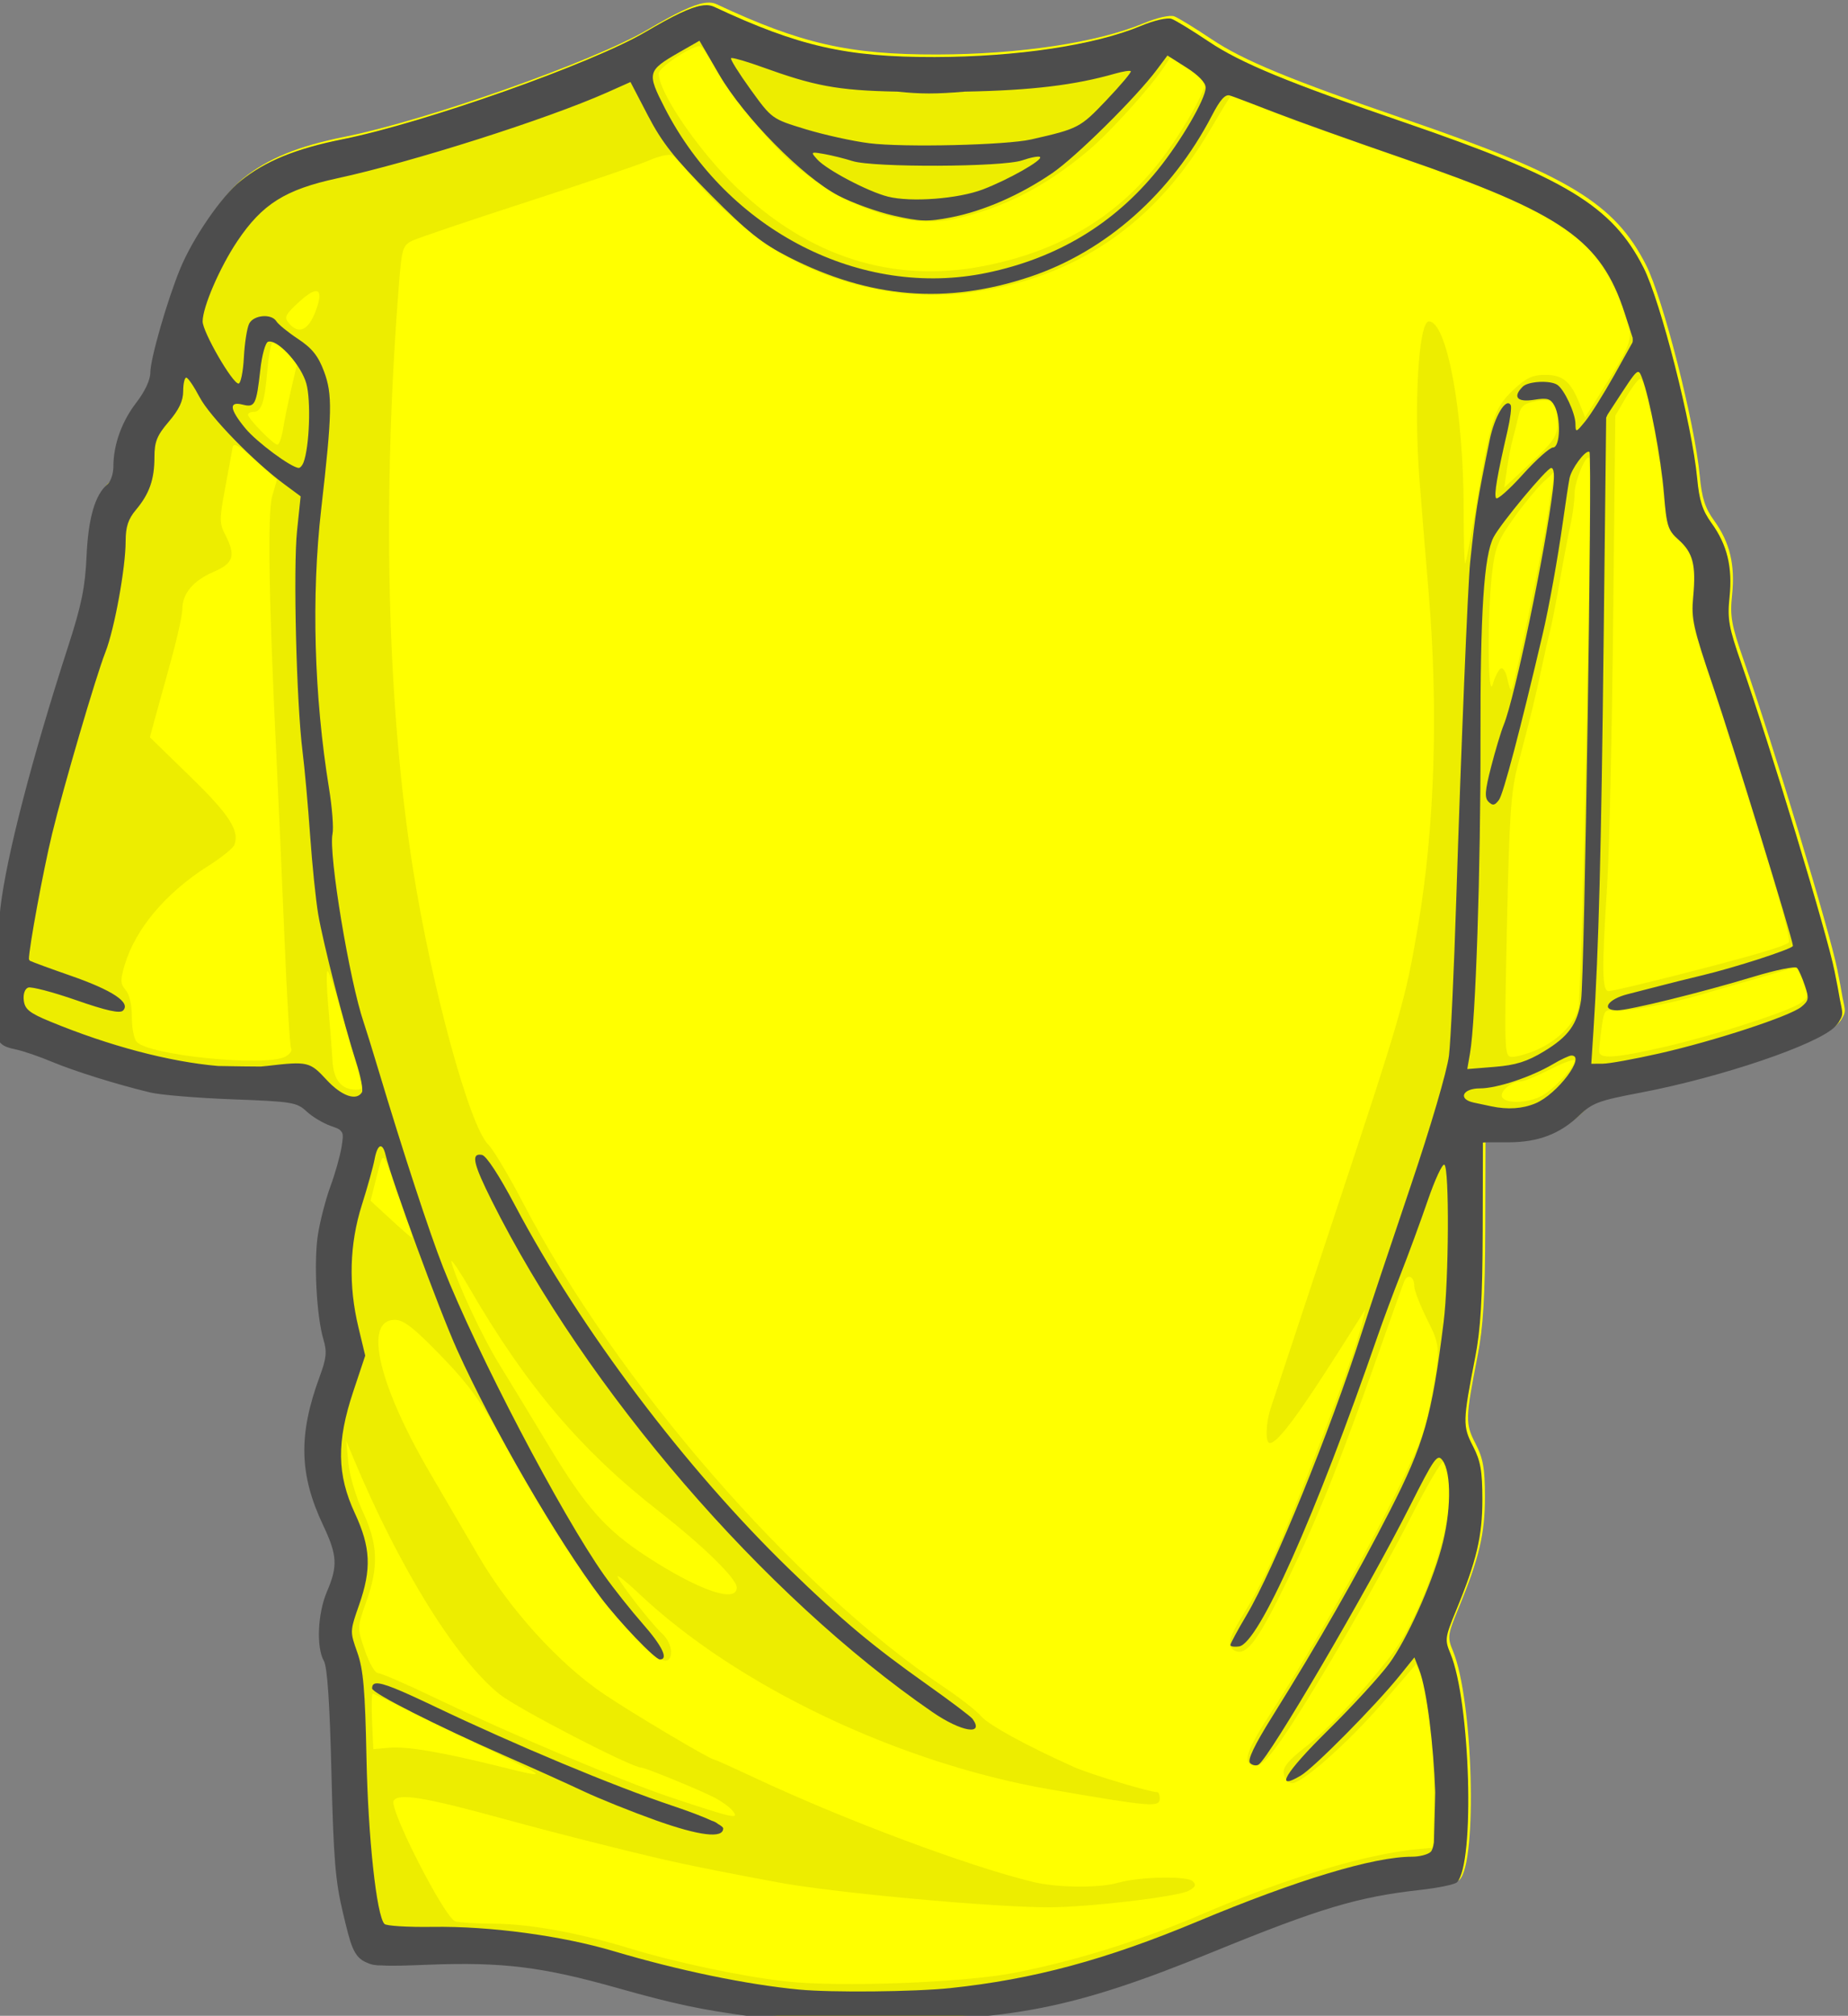
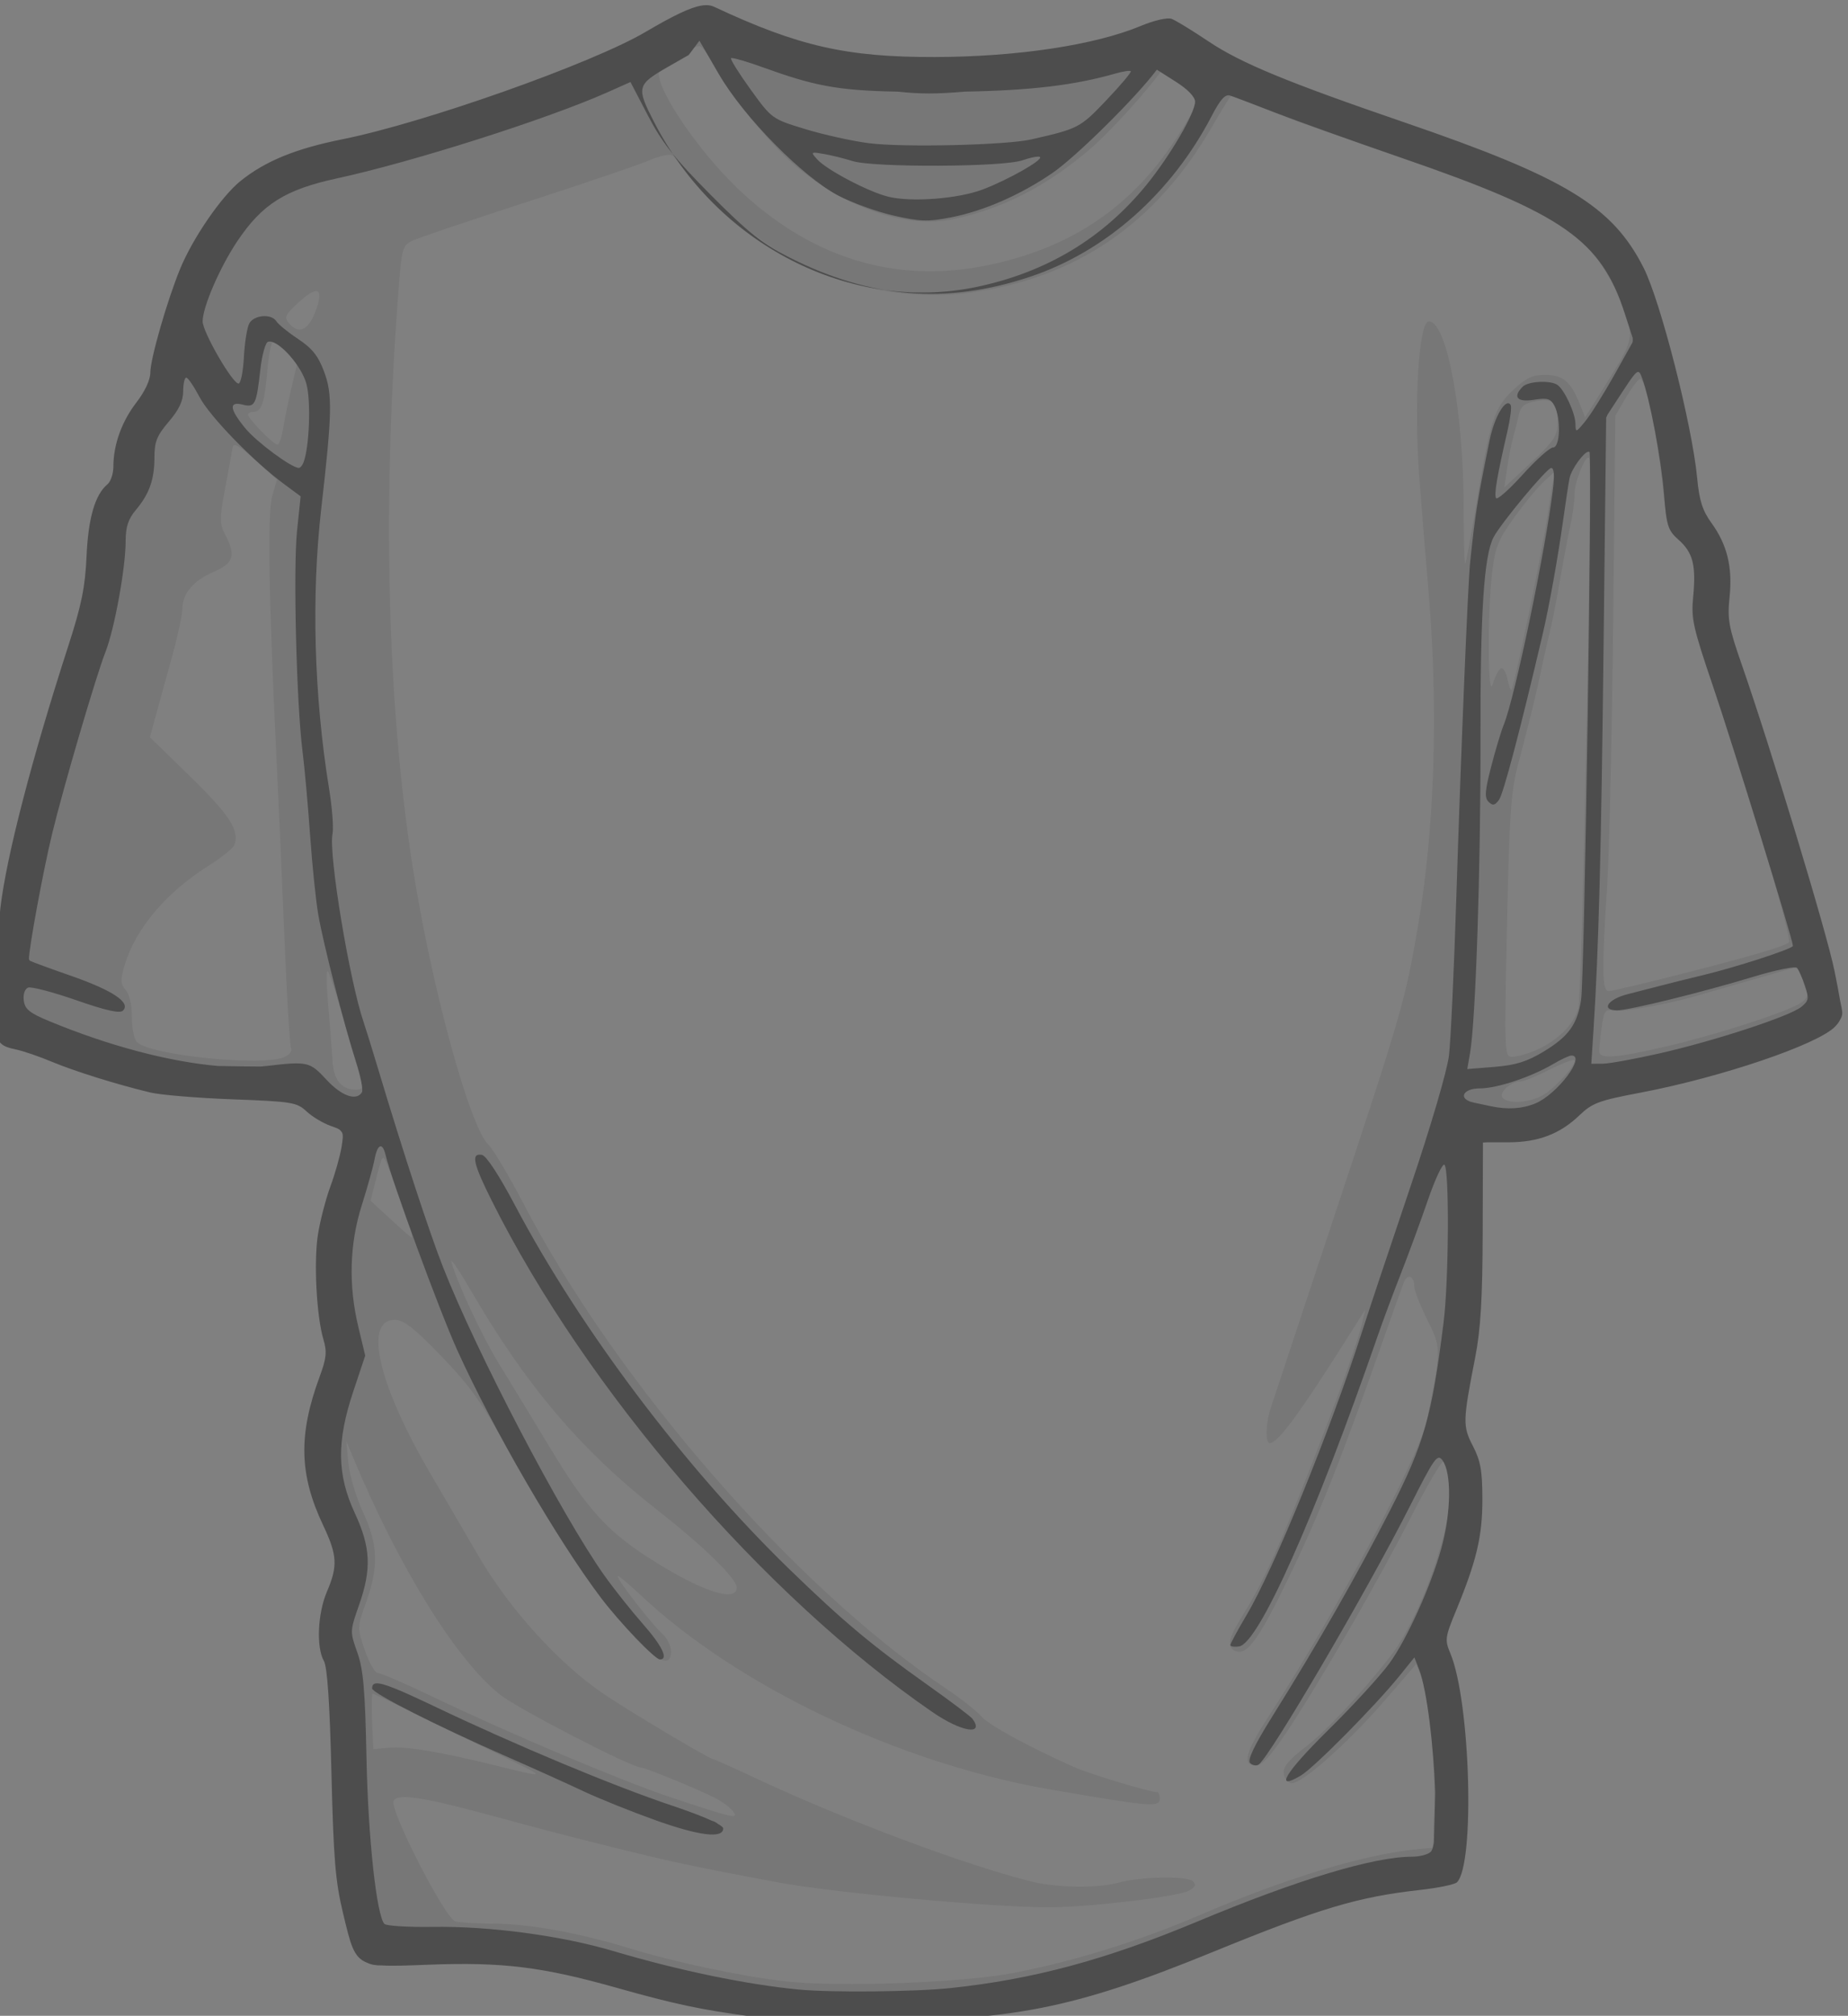
<svg xmlns="http://www.w3.org/2000/svg" width="729.656" height="795.545">
  <rect width="100%" height="100%" fill="#808080" stroke="none" />
  <g>
    <title>Layer 1</title>
    <g externalResourcesRequired="false" id="layer1">
      <g externalResourcesRequired="false" id="g3130">
-         <path fill="#ffff00" id="path3128" d="m280.265,1.035c-0.34,-0.016 -0.692,0.008 -1.062,0.031c-0.022,-0 -0.04,0 -0.062,0c-0.285,-0.001 -0.62,0.06 -0.969,0.125c-0.039,0.007 -0.085,-0.008 -0.125,0c-4.456,0.705 -11.091,3.904 -22.312,10.5c-21.093,12.398 -87.246,35.797 -119.437,42.25c-18.602,3.729 -30.52,8.605 -40.344,16.5c-7.495,6.023 -18.815,22.48 -23.812,34.625c-5.128,12.461 -11.781,35.587 -11.781,40.906c0,2.944 -2.123,7.489 -5.531,11.906c-5.768,7.475 -9.047,16.61 -9.062,25.219c-0.005,2.789 -1.026,5.927 -2.281,6.969c-4.952,4.11 -7.64,13.316 -8.312,28.469c-0.541,12.18 -2.019,19.358 -7.156,35.219c-14.437,44.576 -24.446,83.18 -26.844,103.438c-0.341,2.883 -0.878,10.434 -1.344,18.812c-0.021,0.368 -0.042,0.691 -0.062,1.062c-0.243,3.669 -0.473,7.313 -0.594,10.656c-0.139,3.86 -0.207,6.875 -0.25,9.438c-0.098,5.832 0.086,8.812 0.75,10.531c0.011,0.038 0.02,0.087 0.031,0.125c1.065,3.61 3.353,4.479 7.656,5.375c2.837,0.591 9.158,2.761 14.062,4.812c9.109,3.809 25.875,9.026 38.938,12.156c4.013,0.962 18.583,2.175 32.406,2.688c23.498,0.872 25.417,1.177 29.25,4.75c2.255,2.102 6.532,4.684 9.5,5.719c1.594,0.556 2.711,0.947 3.469,1.438c0.011,0.007 0.02,0.024 0.031,0.031c0.459,0.355 0.807,0.79 1.094,1.281c0.427,1.082 0.209,2.694 -0.25,5.562c-0.567,3.543 -2.55,10.562 -4.406,15.594c-1.856,5.032 -4.049,13.524 -4.906,18.875c-1.71,10.673 -0.596,32.302 2.156,41.531c1.446,4.846 1.187,7.397 -1.469,14.594c-8.501,23.039 -8.123,38.705 1.375,58.781c5.571,11.775 5.808,16.033 1.469,26.156c-3.657,8.532 -4.251,21.949 -1.219,27.281c1.374,2.416 2.326,16.412 3,44.062c0.834,34.214 1.536,42.91 4.625,55.719c2.925,12.127 4.012,17.328 9.469,19.375c0.032,0.012 0.061,0.019 0.094,0.031c1.544,0.767 3.399,1.073 5.688,1.031c4.273,0.291 10.069,0.033 18.344,-0.281c29.4,-1.115 44.982,0.81 74.688,9.188c22.45,6.332 32.888,8.54 52.312,11.156c1.834,0.247 5.209,0.497 9.406,0.719c1.023,0.222 1.747,0.434 1.875,0.562c0.526,0.526 11.398,0.549 25.438,0.312c0.126,0.002 0.249,-0.002 0.375,0c2.498,0.038 5.013,0.045 7.5,0.062c57.923,0.402 82.908,-4.464 137.813,-26.875c42.739,-17.445 57.49,-21.865 82.156,-24.625c7.162,-0.801 13.753,-2.16 14.625,-3.031c7.16,-7.161 5.313,-71.357 -2.594,-90.281c-2.262,-5.413 -2.133,-6.354 2.219,-16.906c8.134,-19.726 10.42,-29.388 10.406,-43.969c-0.011,-11.178 -0.707,-15.148 -3.719,-20.969c-4.095,-7.913 -4.055,-9.757 0.875,-34.969c2.16,-11.047 2.891,-23.162 2.969,-49.781l0.094,-35.062l1.562,-0.094l8.375,0c11.833,0 20.431,-3.246 28.156,-10.656c5.037,-4.832 7.705,-5.84 23.781,-8.875c32.034,-6.048 70.671,-19.157 77.25,-26.219c0.802,-0.861 1.386,-1.57 1.781,-2.406c0.01,-0.02 0.022,-0.042 0.031,-0.062c0.635,-0.959 0.938,-1.915 0.938,-2.875c0,-0.772 -0.349,-2.65 -0.906,-5.156c-0.434,-2.723 -1.129,-6.261 -2.125,-11.25c-2.963,-14.84 -25.206,-88.229 -36.844,-121.594c-4.943,-14.17 -5.524,-17.468 -4.625,-26.031c1.243,-11.843 -0.931,-20.731 -7.125,-29.281c-3.574,-4.934 -4.828,-8.886 -5.656,-17.688c-1.968,-20.922 -14.43,-69.822 -21.188,-83.125c-12.348,-24.31 -30.801,-35.504 -94.719,-57.406c-45.816,-15.7 -64.266,-23.304 -76.875,-31.75c-6.489,-4.347 -13.109,-8.408 -14.719,-9c-1.674,-0.616 -6.873,0.579 -12.156,2.781c-18.213,7.591 -48.836,12.21 -81.406,12.281c-34.806,0.076 -53.819,-4.255 -87.063,-19.812c-0.81,-0.379 -1.698,-0.608 -2.719,-0.656z" />
        <path fill="#000000" fill-opacity="0.071" d="m278.334,11.745c-3.244,-0.014 -16.755,7.105 -23.125,12.188c-3.608,2.879 -41.346,17.27 -67.281,25.656c-29.333,9.485 -37.744,11.801 -53.469,14.781c-24.619,4.666 -38.647,15.469 -50,38.469c-3.215,6.514 -7.033,16.945 -8.469,23.188c-1.436,6.243 -3.295,12.059 -4.125,12.906c-0.83,0.847 -1.5,4.547 -1.5,8.25c0,6.464 -0.688,7.845 -10.531,21.188c-1.387,1.879 -3.1,8.237 -3.812,14.156c-0.94,7.812 -2.303,11.877 -5.031,14.781c-3.156,3.36 -4.005,6.68 -5.25,20.688c-1.606,18.076 -2.365,21.19 -13.438,56.406c-8.523,27.108 -15.503,53.837 -20.156,77c-3.555,17.694 -6.501,43.812 -5.406,48.094c0.379,1.482 3.731,3.807 7.438,5.156c3.707,1.349 10.827,3.937 15.813,5.75c27.925,10.154 36.867,11.875 65.156,12.531l27.219,0.625l5.688,5.688c4.96,4.96 6.677,5.688 13.719,5.688c4.429,0 8.063,0.519 8.062,1.188c-0.005,3.277 -8.673,35.69 -10.5,39.281c-3.3,6.483 -4.486,27.051 -2.312,39.781c2.914,17.065 2.54,22.889 -2.531,39.688c-5.375,17.804 -4.852,23.68 3.875,43.562c5.814,13.246 6.165,19.782 1.719,31.062c-3.703,9.395 -4.156,18.07 -1.219,23.219c1.378,2.415 2.329,16.162 3,43.25c0.995,40.146 3.906,62.923 8.625,67.781c1.569,1.615 4.266,1.766 11.625,0.594c10.822,-1.724 47.065,0.143 59.844,3.094c4.462,1.03 16.892,4.316 27.594,7.281c19.495,5.402 47.809,11.38 59.969,12.656c3.567,0.375 22.201,0.487 41.375,0.25c28.242,-0.35 38.082,-1.117 51.875,-3.969c28.831,-5.961 43.27,-10.546 74.688,-23.781c34.565,-14.562 59.88,-22.277 79.813,-24.312c8.15,-0.832 11.411,-1.881 12.562,-4.031c2.066,-3.86 1.986,-38.558 -0.125,-54.5c-0.924,-6.976 -3.216,-17.16 -5.094,-22.625l-3.406,-9.906l5.969,-13.938c11.529,-26.843 13.216,-48.04 4.781,-60.469c-3.142,-4.63 -3.854,-7.172 -3.031,-11c9.559,-44.505 11.072,-81.858 4.688,-115.875l-1.031,-5.469l11.156,1.25c20.153,2.278 28.744,-0.01 38.5,-10.281c3.503,-3.688 6.68,-5.181 12.969,-6.031c19.822,-2.681 45.884,-9.449 66.719,-17.344c19.36,-7.336 19.01,-6.725 13.812,-23.875c-1.764,-5.822 -5.468,-18.628 -8.219,-28.438c-6.635,-23.659 -16.206,-54.521 -26.125,-84.188c-7.262,-21.717 -7.988,-25.166 -7.031,-33.406c1.357,-11.695 -1.124,-20.956 -7.031,-26.219c-4.264,-3.799 -4.721,-5.28 -5.719,-19.312c-1.022,-14.37 -7.306,-43.662 -10.781,-50.156c-0.876,-1.636 -1.594,-4.794 -1.594,-7.031c0,-2.237 -1.963,-9.327 -4.344,-15.75c-6.562,-17.703 -18.94,-30.154 -40.156,-40.406c-8.98,-4.34 -26.18,-11.247 -38.219,-15.375c-65.394,-22.421 -78.472,-27.768 -94.875,-38.656c-7.667,-5.089 -10.001,-5.928 -12.781,-4.594c-14.617,7.016 -56.572,13.25 -89.219,13.25c-32.698,-0 -55.625,-4.516 -79.562,-15.656c-4.459,-2.075 -9.757,-3.773 -11.75,-3.781zm-2.188,6.469c0.938,0 3.166,2.841 4.938,6.312c5.845,11.456 23.105,32.784 33.406,41.281c20.173,16.64 43.733,24.53 61.844,20.688c19.569,-4.152 36.578,-12.829 53.719,-27.375c8.476,-7.193 24.49,-24.945 29.625,-32.812l2.625,-3.969l6.719,4.438c3.695,2.445 6.719,5.189 6.719,6.094c0,3.856 -10.175,21.285 -18.562,31.812c-17.184,21.568 -39.613,34.681 -69,40.344c-35.639,6.867 -68.743,-3.621 -97.062,-30.781c-15.181,-14.56 -31.031,-37.689 -31.031,-45.281c0,-2.281 12.656,-10.75 16.062,-10.75zm210.031,19.438c0.245,0 5.483,2.094 11.625,4.625c6.142,2.531 15.555,6.106 20.906,7.969c5.351,1.863 23.505,8.157 40.344,14c36.041,12.505 54.199,20.949 64.375,29.906c7.866,6.924 16.209,20.934 19.219,32.25c2.056,7.733 1.434,9.426 -10.219,27.906l-6.562,10.406l-2.25,-5.562c-3.505,-8.672 -6.613,-11.219 -13.562,-11.219c-4.976,0 -7.515,1.221 -12.688,6.094c-7.458,7.025 -8.982,11.794 -14.594,45.781c-1.988,12.039 -3.902,22.191 -4.25,22.562c-0.349,0.372 -0.625,-9.323 -0.625,-21.562c0,-38.311 -6.624,-73.969 -13.719,-73.969c-4.057,0 -6.004,32.762 -3.719,62.438c0.955,12.41 1.997,25.228 3.625,44.594c3.874,46.09 2.39,92.872 -4.156,131.312c-5.055,29.684 -6.339,34.194 -33.969,117.406c-12.467,37.545 -23.394,70.511 -24.281,73.25c-1.948,6.015 -2.131,13.656 -0.312,13.656c3.339,0 12.297,-12.348 34.125,-47.031l3.562,-5.656l-1.094,4.844c-1.786,7.808 -9.298,28.817 -20.562,57.562c-12.085,30.837 -18.998,45.951 -26.563,58c-5.92,9.429 -6.628,12.966 -2.875,14.406c4.405,1.69 8.996,-4.613 20.281,-27.812c12.79,-26.293 21.304,-47.774 39.562,-99.719c2.978,-8.472 5.932,-16.663 6.562,-18.219c1.381,-3.405 4.063,-2.193 4.062,1.844c0,1.589 2.312,7.496 5.125,13.125c5.557,11.12 5.557,11.425 -0.188,39.75c-2.857,14.088 -36.22,76.407 -62.781,117.312c-9.026,13.9 -10.227,18.875 -4.562,18.875c2.244,0 6.008,-4.179 12.375,-13.781c13.145,-19.822 35.616,-58.746 48.844,-84.594c6.275,-12.263 11.978,-21.951 12.656,-21.531c2.527,1.562 3.328,13.879 1.5,22.969c-3.824,19.013 -13.777,42.818 -22.531,53.969c-11.946,15.215 -25.196,29.324 -33.688,35.875c-6.406,4.942 -8.665,7.733 -8.312,10.188c0.266,1.855 1.598,3.589 2.938,3.844c3.706,0.705 21.958,-15.367 36.438,-32.062l12.938,-14.938l1.875,4.625c2.989,7.482 5.806,35.83 5.219,52.469l-0.531,15.406l-4.875,0.438c-21.369,1.904 -52.38,11.223 -87.562,26.312c-23.463,10.063 -49.075,18.015 -73.031,22.656c-19.975,3.87 -68.81,5.675 -89.938,3.344c-17.02,-1.878 -43.416,-7.44 -61.594,-13c-20.309,-6.212 -39.84,-9.754 -54.094,-9.781c-6.367,-0.012 -13.06,-0.424 -14.844,-0.906c-4.109,-1.11 -26.312,-44.491 -24.375,-47.625c1.904,-3.081 12.33,-1.379 43.031,7.062c21.937,6.031 57.231,14.891 70.531,17.688c10.952,2.303 19.181,3.919 38.125,7.469c21.766,4.079 84.865,9.878 107,9.844c15.821,-0.025 50.812,-4.156 55.25,-6.531c2.621,-1.403 3.014,-2.33 1.594,-3.75c-2.184,-2.184 -21.073,-1.805 -29.438,0.594c-7.438,2.133 -24.03,1.996 -33.469,-0.281c-25.469,-6.146 -74.154,-24.33 -109.625,-40.938c-8.777,-4.11 -16.254,-7.469 -16.625,-7.469c-1.489,0 -32.516,-18.437 -43.375,-25.781c-17.797,-12.037 -37.3,-33.529 -49.5,-54.5c-5.699,-9.797 -14.24,-24.411 -18.969,-32.469c-20.593,-35.088 -26.542,-60.719 -14.094,-60.719c3.515,0 7.479,3.073 18.281,14.219c11.437,11.801 16.098,18.368 27.375,38.5c17.29,30.865 31.693,52.555 45.438,68.469c11.536,13.357 18,16.838 18,9.688c0,-2.153 -1.576,-5.301 -3.469,-7c-4.196,-3.767 -17.625,-21.033 -17.625,-22.656c0,-0.643 3.818,2.453 8.5,6.875c38.678,36.531 102.743,66.984 162.562,77.281c39.921,6.872 42.969,7.103 42.969,3.5c0,-1.338 -0.382,-2.438 -0.844,-2.438c-2.996,0 -26.917,-7.209 -33.062,-9.969c-18.842,-8.463 -33.659,-16.581 -36.625,-20.062c-1.784,-2.093 -8.351,-7.222 -14.594,-11.406c-59.173,-39.659 -129.327,-120.327 -166.281,-191.219c-5.579,-10.702 -11.741,-21.035 -13.719,-22.969c-7.388,-7.221 -22.392,-62.211 -29.781,-109.188c-10.294,-65.444 -12.163,-146.855 -5.344,-231.813c1.005,-12.526 1.458,-13.908 5.156,-15.688c2.23,-1.073 22.634,-7.981 45.375,-15.344c22.741,-7.363 44.388,-14.713 48.094,-16.344c3.706,-1.631 7.738,-2.566 8.938,-2.062c1.199,0.503 5.313,4.862 9.156,9.656c8.503,10.607 25.368,24.482 38.156,31.406c21.021,11.382 47.418,16.352 70.312,13.219c42.145,-5.768 73.406,-27.147 95.594,-65.312c4.018,-6.911 7.505,-12.563 7.75,-12.562zm-361.812,77.281c2.271,-0.4 2.376,2.453 0.062,8.344c-2.86,7.281 -6.624,8.783 -10.438,4.188c-1.876,-2.26 -1.318,-3.347 4.031,-8.25c2.848,-2.61 4.981,-4.041 6.344,-4.281zm-16.563,20c0.713,0 3.22,1.672 5.563,3.688l4.25,3.656l-2.469,10.531c-1.356,5.788 -2.874,13.249 -3.406,16.594c-0.532,3.344 -1.542,6.094 -2.219,6.094c-1.528,0 -11.594,-10.284 -11.594,-11.844c0,-0.626 1.008,-1.125 2.25,-1.125c3.081,0 4.315,-3.758 5.406,-16.625c0.511,-6.02 1.506,-10.969 2.219,-10.969zm539.781,14.594c2.128,0 6.538,20.731 8.719,40.938c1.874,17.368 2.401,19.211 6.344,22.312c5.583,4.392 7.595,11.981 5.938,22.469c-1.166,7.377 -0.635,10.365 4.406,24.969c14.733,42.679 34.871,110.25 33.312,111.719c-1.66,1.564 -15.485,5.598 -43.969,12.844c-13.748,3.497 -25.966,6.375 -27.156,6.375c-2.648,0 -2.772,-8.135 -0.625,-41.625c0.848,-13.225 1.917,-60.374 2.375,-104.75l0.844,-80.688l4.25,-7.281c2.346,-4.004 4.851,-7.281 5.562,-7.281zm-37.75,8.438c4.158,0.03 5.323,2.584 5.125,9.406c-0.14,4.803 -1.772,7.165 -10.594,15.344l-10.406,9.656l1.031,-7.219c0.566,-3.977 1.612,-9.418 2.344,-12.094c0.732,-2.675 1.779,-6.837 2.312,-9.25c0.768,-3.477 2.185,-4.632 6.812,-5.5c1.296,-0.243 2.415,-0.351 3.375,-0.344zm-517.156,17.688c1.133,-0.009 3.489,1.779 8.125,5.938l8.563,7.688l-1.875,6.469c-1.928,6.721 -1.371,40.68 1.688,103.781c0.821,16.944 2.266,49.262 3.188,71.812c0.921,22.55 2.09,41.654 2.594,42.469c0.504,0.815 -0.531,2.251 -2.281,3.188c-7.767,4.157 -54.312,-0.522 -58.781,-5.906c-1.05,-1.265 -1.874,-5.718 -1.844,-9.906c0.033,-4.571 -0.954,-8.763 -2.438,-10.469c-2.104,-2.419 -2.166,-3.857 -0.438,-9.719c4.238,-14.372 16.247,-28.637 33.031,-39.25c5.179,-3.275 9.821,-7.002 10.312,-8.281c2.145,-5.589 -1.886,-11.881 -17.281,-26.875l-16.062,-15.625l1.688,-6.25c0.931,-3.443 3.815,-13.861 6.406,-23.156c2.591,-9.296 4.719,-18.803 4.719,-21.125c0,-6.176 4.281,-11.294 12.344,-14.75c7.925,-3.397 8.854,-6.42 4.562,-14.719c-2.292,-4.432 -2.276,-6.178 -0.031,-18.156c1.367,-7.291 2.686,-14.518 2.937,-16.062c0.113,-0.692 0.36,-1.09 0.875,-1.094zm534.469,4.938c0.109,-0.003 0.225,0.038 0.312,0.125c1.38,1.38 -2.761,211.44 -4.281,217.188c-1.732,6.551 -8.498,13.129 -17.312,16.812c-3.122,1.305 -7.08,2.375 -8.812,2.375c-3.076,0 -3.133,-1.229 -2.062,-51.5c0.933,-43.817 1.573,-53.274 4.312,-63.625c4.933,-18.642 7.108,-27.51 9.344,-38.125c1.127,-5.351 2.605,-11.918 3.312,-14.594c0.708,-2.675 2.496,-11.778 3.969,-20.25c1.473,-8.472 3.38,-18.48 4.219,-22.219c0.839,-3.739 1.531,-9.042 1.531,-11.812c0,-4.539 3.834,-14.325 5.469,-14.375zm-13.219,5.438l-0.906,4.875c-0.502,2.675 -1.374,8.143 -1.938,12.156c-1.846,13.149 -13.213,68.088 -14.312,69.188c-0.348,0.348 -1.072,-1.61 -1.625,-4.375c-0.553,-2.765 -1.737,-4.58 -2.625,-4.031c-0.888,0.549 -2.3,3.333 -3.125,6.188c-1.986,6.866 -2.201,-27.222 -0.281,-43.781c1.181,-10.188 2.274,-13.002 8.656,-21.906c4.024,-5.615 9.32,-12.021 11.75,-14.25l4.406,-4.062zm94.531,195.938c1.434,-0.111 2.413,0.976 3,3.312c0.546,2.174 1.415,5.046 1.938,6.406c0.628,1.636 -0.647,3.301 -3.75,4.906c-7.766,4.016 -34.199,12.363 -52.312,16.531c-19.531,4.494 -25.938,4.933 -25.938,1.75c0,-1.213 0.452,-5.474 1,-9.469c0.897,-6.546 1.351,-7.187 4.781,-6.531c3.546,0.678 22.847,-2.861 33.938,-6.219c2.675,-0.81 11.443,-3.328 19.469,-5.625c8.026,-2.297 15.793,-4.549 17.25,-4.969c0.224,-0.064 0.42,-0.078 0.625,-0.094zm-579.125,1.281c0.034,-0.015 0.055,-0.005 0.094,0.031c0.626,0.576 3.699,10.045 6.844,21.062c3.144,11.017 6.123,21.314 6.594,22.875c0.608,2.016 -0.063,2.844 -2.281,2.844c-5.766,0 -8.893,-3.838 -9.312,-11.438c-0.219,-3.963 -0.976,-13.786 -1.688,-21.812c-0.668,-7.525 -0.755,-13.338 -0.25,-13.562zm491.594,35.156c0.484,-0.07 0.75,-0.015 0.75,0.188c0,2.599 -8.354,11.518 -13.094,13.969c-5.487,2.837 -13.828,3.104 -15.438,0.5c-1.278,-2.068 3.509,-6.25 7.156,-6.25c1.28,0 6.605,-2.182 11.844,-4.844c3.929,-1.996 7.33,-3.353 8.781,-3.562zm-469.594,38.531c0.393,0.033 0.787,0.893 1.375,2.312c2.609,6.305 8.138,21.487 9.281,25.531c0.567,2.007 0.783,3.629 0.5,3.594c-0.283,-0.035 -4.033,-3.314 -8.344,-7.281l-7.844,-7.219l2.375,-9.344c1.383,-5.454 2.001,-7.649 2.656,-7.594zm26.938,40.688c0.615,0.208 3.495,4.541 7.281,11.062c22.212,38.255 43.929,63.811 74.531,87.688c17.49,13.646 30.812,26.66 30.812,30.125c0,6.3 -14.675,1.303 -35.219,-12c-16.352,-10.589 -24.281,-19.516 -38.781,-43.562c-7.199,-11.939 -16.168,-26.676 -19.906,-32.75c-6.574,-10.681 -16.416,-31.715 -18.75,-40.031c-0.117,-0.418 -0.111,-0.579 0.031,-0.531zm-41.562,71.062l3.062,7.312c17.968,42.916 40.358,78.992 57.531,92.688c7.066,5.635 52.045,28.888 55.906,28.906c1.612,0.007 22.995,8.785 29.031,11.906c2.651,1.371 5.779,3.635 6.938,5.031c3.044,3.668 0.695,3.143 -24.219,-5.156c-19.21,-6.399 -63.92,-25.256 -93.656,-39.531c-10.92,-5.242 -20.833,-9.531 -22.031,-9.531c-1.198,0 -3.537,-4.052 -5.219,-9c-3.052,-8.979 -3.067,-9.027 0.531,-19.062c5.001,-13.945 4.672,-22.806 -1.312,-35.594c-2.703,-5.777 -5.263,-14.417 -5.719,-19.219l-0.844,-8.75zm10.438,99.719c0.396,0 10.102,4.588 21.562,10.188c11.461,5.599 26.311,12.859 33,16.125c14.055,6.862 13.823,6.95 -5.688,2.125c-21.97,-5.433 -35.42,-7.699 -42.375,-7.094l-6.25,0.562l-0.5,-10.969c-0.264,-6.019 -0.146,-10.938 0.25,-10.938z" id="path1951" />
-         <path fill="#4d4d4d" d="m279.265,2.035c-0.34,-0.016 -0.692,0.008 -1.062,0.031c-0.022,-0 -0.04,0 -0.062,0c-0.285,-0.001 -0.62,0.06 -0.969,0.125c-0.039,0.007 -0.085,-0.008 -0.125,0c-4.456,0.705 -11.091,3.904 -22.312,10.5c-21.093,12.398 -87.246,35.797 -119.438,42.25c-18.602,3.729 -30.52,8.605 -40.344,16.5c-7.495,6.023 -18.815,22.48 -23.812,34.625c-5.128,12.461 -11.781,35.587 -11.781,40.906c0,2.944 -2.123,7.489 -5.531,11.906c-5.768,7.475 -9.047,16.61 -9.062,25.219c-0.005,2.789 -1.026,5.927 -2.281,6.969c-4.952,4.11 -7.64,13.316 -8.312,28.469c-0.541,12.18 -2.019,19.358 -7.156,35.219c-14.437,44.576 -24.446,83.18 -26.844,103.438c-0.341,2.883 -0.878,10.434 -1.344,18.812c-0.021,0.368 -0.042,0.691 -0.062,1.062c-0.243,3.669 -0.473,7.313 -0.594,10.656c-0.139,3.86 -0.207,6.875 -0.25,9.438c-0.098,5.832 0.086,8.812 0.75,10.531c0.011,0.038 0.02,0.087 0.031,0.125c1.065,3.61 3.353,4.479 7.656,5.375c2.837,0.591 9.158,2.761 14.062,4.812c9.109,3.809 25.875,9.026 38.938,12.156c4.013,0.962 18.583,2.175 32.406,2.688c23.498,0.872 25.417,1.177 29.25,4.75c2.255,2.102 6.532,4.684 9.5,5.719c1.594,0.556 2.711,0.947 3.469,1.438c0.011,0.007 0.02,0.024 0.031,0.031c0.459,0.355 0.807,0.79 1.094,1.281c0.427,1.082 0.209,2.694 -0.25,5.562c-0.566,3.543 -2.55,10.562 -4.406,15.594c-1.856,5.032 -4.049,13.524 -4.906,18.875c-1.71,10.673 -0.596,32.302 2.156,41.531c1.446,4.846 1.187,7.397 -1.469,14.594c-8.501,23.039 -8.123,38.705 1.375,58.781c5.571,11.775 5.808,16.033 1.469,26.156c-3.657,8.532 -4.251,21.949 -1.219,27.281c1.374,2.416 2.326,16.412 3,44.062c0.834,34.214 1.536,42.91 4.625,55.719c2.925,12.127 4.012,17.328 9.469,19.375c0.032,0.012 0.061,0.019 0.094,0.031c1.544,0.767 3.399,1.073 5.688,1.031c4.273,0.291 10.069,0.033 18.344,-0.281c29.4,-1.115 44.982,0.81 74.688,9.188c22.45,6.332 32.888,8.54 52.312,11.156c1.834,0.247 5.209,0.497 9.406,0.719c1.023,0.222 1.747,0.434 1.875,0.562c0.526,0.526 11.398,0.549 25.438,0.312c0.126,0.002 0.249,-0.002 0.375,0c2.498,0.038 5.013,0.045 7.5,0.062c57.923,0.402 82.908,-4.464 137.812,-26.875c42.739,-17.445 57.491,-21.865 82.156,-24.625c7.162,-0.801 13.753,-2.16 14.625,-3.031c7.161,-7.161 5.313,-71.357 -2.594,-90.281c-2.262,-5.413 -2.133,-6.354 2.219,-16.906c8.134,-19.726 10.42,-29.388 10.406,-43.969c-0.011,-11.178 -0.707,-15.148 -3.719,-20.969c-4.095,-7.913 -4.055,-9.757 0.875,-34.969c2.16,-11.047 2.892,-23.162 2.969,-49.781l0.094,-35.062l1.562,-0.094l8.375,0c11.833,0 20.431,-3.246 28.156,-10.656c5.037,-4.832 7.705,-5.84 23.781,-8.875c32.034,-6.048 70.671,-19.157 77.25,-26.219c0.802,-0.861 1.386,-1.57 1.781,-2.406c0.01,-0.02 0.022,-0.042 0.031,-0.062c0.635,-0.959 0.938,-1.915 0.938,-2.875c0,-0.772 -0.349,-2.65 -0.906,-5.156c-0.434,-2.723 -1.129,-6.261 -2.125,-11.25c-2.963,-14.84 -25.206,-88.229 -36.844,-121.594c-4.943,-14.17 -5.524,-17.468 -4.625,-26.031c1.243,-11.843 -0.931,-20.731 -7.125,-29.281c-3.574,-4.934 -4.828,-8.886 -5.656,-17.688c-1.968,-20.922 -14.43,-69.822 -21.188,-83.125c-12.348,-24.31 -30.801,-35.504 -94.719,-57.406c-45.816,-15.7 -64.266,-23.304 -76.875,-31.75c-6.489,-4.347 -13.109,-8.408 -14.719,-9c-1.674,-0.616 -6.873,0.579 -12.156,2.781c-18.213,7.591 -48.836,12.21 -81.406,12.281c-34.806,0.076 -53.819,-4.255 -87.063,-19.812c-0.81,-0.379 -1.698,-0.608 -2.719,-0.656zm-3.125,14.062c0.012,0.005 0.019,-0.006 0.031,0c0.01,0.005 0.021,0.026 0.031,0.031l7.75,13.312c9.792,16.853 32.951,40.348 47.031,47.75c5.368,2.822 15.21,6.39 21.875,7.906c10.488,2.385 13.523,2.467 22.656,0.688c12.858,-2.506 27.288,-8.801 39.969,-17.469c9.392,-6.419 33.211,-29.978 41.281,-40.812l4.188,-5.594l7.531,4.781c4.675,2.953 7.561,5.966 7.562,7.875c0.004,4.412 -9.781,21.193 -18.969,32.531c-17.248,21.284 -39.658,34.78 -67.375,40.562c-49.622,10.352 -102.3,-16.559 -127.188,-64.969c-7.145,-13.899 -6.928,-14.789 5.375,-21.875l8.25,-4.719zm12.875,6.812c1.396,0.084 6.319,1.547 11.906,3.562c20.163,7.273 29.339,9.265 53.344,9.688c9.32,0.972 15.285,0.972 26.719,0c26.339,-0.471 43.492,-2.57 59.375,-7.125c3.018,-0.866 5.775,-1.288 6.125,-0.938c0.35,0.35 -3.983,5.505 -9.625,11.438c-10.396,10.931 -11.051,11.252 -29.719,15.5c-9.865,2.245 -50.353,3.204 -63.906,1.5c-6.611,-0.831 -17.948,-3.345 -25.219,-5.562c-13.183,-4.021 -13.261,-4.04 -21.656,-15.656c-4.63,-6.407 -8.092,-11.97 -7.719,-12.344c0.047,-0.047 0.176,-0.074 0.375,-0.062zm-40.094,9.469c0.012,0.001 0.019,0.03 0.031,0.031l6.906,13.25c5.52,10.611 10.519,16.934 24.781,31.281c14.559,14.646 20.275,19.196 30.844,24.562c32.117,16.307 62.147,18.753 95.156,7.75c29.99,-9.997 55.99,-33.028 71.906,-63.719c3.212,-6.193 5.198,-8.429 7.062,-7.844c1.431,0.449 9.559,3.531 18.031,6.812c8.472,3.282 30.993,11.33 50.063,17.906c63.465,21.885 78.451,32.339 87.781,61.219l3.156,9.719c0.021,0.34 0.033,0.69 0.031,1c-0.001,0.233 -0.056,0.511 -0.125,0.844l-7.156,12.812c-4.181,7.448 -9.329,15.64 -11.438,18.219c-3.732,4.564 -3.85,4.598 -3.906,0.969c-0.065,-4.185 -4.405,-13.492 -7.156,-15.312c-2.845,-1.882 -11.517,-1.421 -13.656,0.719c-4.076,4.075 -2.219,6.247 4.406,5.188c5.317,-0.85 6.602,-0.475 8.094,2.312c2.666,4.981 2.294,16.5 -0.531,16.5c-1.267,0 -6.656,4.8 -11.969,10.688c-5.313,5.887 -10.053,10.086 -10.531,9.312c-0.853,-1.381 0.4,-8.744 4.5,-26.5c1.133,-4.905 1.704,-9.492 1.281,-10.219c-1.832,-3.152 -6.394,4.428 -8.312,13.812c-4.897,23.956 -5.641,28.636 -7.688,48.062c-0.905,8.591 -3.617,74.198 -5.5,133.188c-0.897,28.092 -2.182,55.828 -2.875,61.625c-0.721,6.031 -7.244,28.214 -15.25,51.875c-7.695,22.741 -16.347,48.644 -19.219,57.562c-12.608,39.152 -34.631,93.138 -45.438,111.375c-3.527,5.953 -6.406,11.269 -6.406,11.844c0,0.575 1.553,0.816 3.469,0.531c7.702,-1.146 30.015,-51.145 54.844,-122.938c2.005,-5.797 6.084,-16.732 9.062,-24.312c2.978,-7.58 7.732,-20.514 10.562,-28.75c2.831,-8.236 5.778,-14.579 6.562,-14.094c2.001,1.237 1.777,45.509 -0.312,62.219c-4.656,37.235 -7.727,48.011 -21.188,74.312c-13.078,25.555 -28.201,52.012 -46.406,81.156c-7.152,11.449 -9.948,17.302 -8.812,18.438c0.914,0.914 2.419,1.196 3.344,0.625c4.233,-2.616 43.107,-68.989 59.844,-102.156c9.571,-18.966 10.793,-20.657 12.781,-17.938c3.656,5.001 3.435,20.675 -0.469,34.812c-4.112,14.891 -13.663,35.977 -20.562,45.406c-3.589,4.905 -14.47,16.763 -24.188,26.344c-16.919,16.682 -21.409,24.168 -10.75,17.875c5.22,-3.082 29.313,-27.415 38.969,-39.344l5.906,-7.312l1.812,4.625c3.25,8.392 5.772,30.694 6.406,48.344c-0.001,0.146 0.001,0.291 0,0.438c-0.012,1.348 -0.058,2.688 -0.094,4.031l-0.406,15.531l0,0.031c-0.304,1.887 -0.718,3.186 -1.25,3.719c-1.07,1.07 -4.394,1.938 -7.375,1.938c-15.194,0 -45.306,9.093 -84.719,25.562c-36.185,15.12 -64.906,22.841 -97.562,26.281c-14.145,1.49 -46.86,1.816 -59.719,0.594c-20.692,-1.967 -47.525,-7.523 -73.219,-15.156c-20.705,-6.151 -48.931,-9.93 -71.625,-9.594c-9.656,0.143 -18.166,-0.379 -18.906,-1.156c-3.125,-3.285 -6.46,-34.087 -7.094,-65.531c-0.542,-26.871 -1.241,-34.913 -3.625,-41.625c-1.396,-3.93 -2.134,-6.054 -2.125,-8.281c0.012,-0.315 0.039,-0.648 0.062,-0.969c0.005,-0.073 0.025,-0.146 0.031,-0.219c0.249,-2.137 1.131,-4.693 2.688,-9.125c5.032,-14.328 4.647,-22.837 -1.625,-36.344c-7.071,-15.228 -7.244,-28.241 -0.625,-48.031l4.719,-14.156l-2.688,-11.219c-3.977,-16.479 -3.521,-32.859 1.344,-48.188c2.228,-7.02 4.485,-15.149 5.031,-18.062c1.153,-6.144 3.133,-6.895 4.375,-1.656c2.411,10.168 21.091,61.028 28.188,76.75c14.071,31.17 39.554,75.102 56.844,97.969c7.209,9.534 21.35,24.312 23.25,24.312c3.496,0 0.95,-5.301 -6.781,-14.094c-4.554,-5.18 -11.398,-13.774 -15.188,-19.125c-16.9,-23.866 -50.422,-87.919 -63.656,-121.625c-5.43,-13.828 -15.838,-45.609 -25.5,-77.812c-2.408,-8.026 -5.015,-16.427 -5.781,-18.656c-5.648,-16.443 -13.977,-66.71 -12.344,-74.5c0.48,-2.288 -0.144,-10.357 -1.375,-17.938c-5.931,-36.526 -7.021,-75.945 -3.094,-110.25c4.355,-38.041 4.491,-45.266 1.125,-54.281c-2.308,-6.181 -4.721,-9.193 -10.281,-12.875c-3.993,-2.644 -7.818,-5.771 -8.531,-6.938c-1.906,-3.118 -8.897,-2.561 -10.719,0.844c-0.867,1.619 -1.821,7.637 -2.125,13.375c-0.304,5.738 -1.258,10.379 -2.125,10.344c-2.448,-0.1 -14.156,-20.383 -14.156,-24.531c0,-5.68 6.795,-21.381 13.688,-31.656c9.834,-14.661 18.909,-20.368 39.438,-24.812c29.538,-6.395 82.792,-23.324 106.531,-33.875l9.25,-4.125zm72.563,27.875c0.658,-0.031 1.932,0.178 3.938,0.531c3.042,0.535 8.066,1.796 11.188,2.781c8.269,2.61 59.242,2.395 67,-0.281c3.404,-1.174 6.575,-1.769 7.031,-1.312c1.189,1.189 -12.565,8.977 -22.562,12.781c-9.821,3.737 -28.364,5.138 -37.5,2.844c-7.827,-1.966 -24.18,-10.57 -27.906,-14.688c-1.683,-1.86 -2.283,-2.604 -1.188,-2.656zm-214.906,74.531c4.047,0.154 12.414,9.59 14.375,16.594c1.885,6.731 1.222,25.04 -1.125,31.156c-0.454,1.182 -1.302,2.142 -1.875,2.125c-2.963,-0.088 -16.61,-10.193 -21.062,-15.594c-6.284,-7.624 -6.64,-10.775 -1.062,-9.375c4.844,1.216 5.404,0.102 6.969,-13.906c0.631,-5.652 2,-10.564 3.031,-10.906c0.228,-0.076 0.48,-0.104 0.75,-0.094zm540.25,12c0.583,0.034 0.958,0.91 1.5,2.344c3.029,8.01 7.563,31.898 8.656,45.625c1.017,12.773 1.545,14.5 5.719,18.219c5.741,5.115 6.983,9.87 5.844,22.438c-0.81,8.936 -0.044,12.324 7.969,35.906c7.682,22.607 31.019,98.377 31.375,101.812c-0.013,0.094 -0.004,0.187 -0.031,0.281c-1.328,1.462 -22.764,8.397 -35.594,11.469c-5.797,1.388 -13.097,3.204 -16.219,4.031c-3.121,0.828 -9.139,2.373 -13.375,3.438c-7.913,1.988 -10.755,6.375 -4.125,6.375c4.682,0 33.516,-7.105 53.781,-13.25c8.802,-2.669 16.524,-4.24 17.188,-3.5c0.663,0.74 2.076,3.91 3.125,7.031c1.703,5.067 1.537,5.954 -1.438,8.375c-4.527,3.685 -34.201,13.41 -55.969,18.344c-9.81,2.224 -19.876,4.054 -22.375,4.062l-4.562,0.031l0.875,-13.375c2.049,-31.726 3.071,-70.735 4,-153.656l1,-87.938c0.166,-0.392 0.354,-0.8 0.562,-1.25l5.75,-8.812c3.817,-5.81 5.372,-8.057 6.344,-8zm-573.281,2.25c0.67,0 3.022,3.457 5.25,7.688c4.051,7.692 21.473,25.57 33.531,34.438l6.375,4.719l-1.406,13.469c-1.575,14.869 -0.255,68.156 2.156,87.219c0.846,6.689 2.181,21.657 3,33.25c0.819,11.593 2.252,25.462 3.156,30.812c1.923,11.381 10.179,43.644 14.969,58.469c1.836,5.682 2.88,11.082 2.312,12c-2.178,3.524 -8.048,1.445 -13.969,-4.969c-6.577,-7.124 -7.439,-7.336 -23.375,-5.469c-0.839,0.098 -1.721,0.18 -2.594,0.25l-7.219,-0.062c-3.694,-0.041 -6.803,-0.1 -9.656,-0.156c-19.177,-1.669 -42.689,-7.805 -66.469,-17.625c-7.99,-3.299 -9.797,-4.781 -10.219,-8.25c-0.302,-2.483 0.408,-4.56 1.719,-5.062c1.226,-0.47 9.757,1.762 18.969,4.969c11.931,4.153 17.26,5.334 18.5,4.094c3.157,-3.157 -4.134,-7.997 -20.656,-13.75c-8.145,-2.836 -15.036,-5.363 -16.188,-5.938c-0.121,-0.191 -0.226,-0.391 -0.313,-0.594c-0.043,-4.102 5.581,-34.701 9.156,-49.469c4.465,-18.44 17.326,-62.256 21.031,-71.656c3.58,-9.083 7.993,-33.263 8,-43.812c0.004,-5.689 1.022,-8.768 4.031,-12.344c5.346,-6.353 7.344,-12.032 7.344,-20.875c0,-6.043 0.983,-8.509 5.656,-13.969c4.015,-4.691 5.688,-8.192 5.688,-12c0,-2.961 0.548,-5.375 1.219,-5.375zm553.75,29.219c0.112,0.013 0.202,0.046 0.281,0.125c1.195,1.195 -1.967,207.658 -3.312,216.281c-1.495,9.584 -4.961,14.393 -14.625,20.25c-6.689,4.054 -11.156,5.455 -19.5,6.125l-10.812,0.875l1.094,-6.312c2.227,-12.805 4.222,-72.635 4.125,-123.875c-0.095,-50.152 1.358,-72.518 5.188,-79.75c2.956,-5.583 21.028,-27.281 22.719,-27.281c1.169,0 1.391,2.857 0.688,8.531c-3.099,24.981 -15.068,82.205 -19.406,92.812c-1.094,2.675 -3.335,10.154 -5,16.625c-2.435,9.464 -2.645,12.158 -1,13.781c1.634,1.611 2.461,1.471 4.125,-0.781c1.714,-2.32 8.357,-27.464 17.219,-65.281c2.539,-10.834 5.992,-30.045 8.031,-44.594c1.063,-7.58 2.231,-15.248 2.594,-17.031c0.767,-3.766 5.911,-10.692 7.594,-10.5zm-6.844,238.312c5.922,0 -5.553,15.267 -14.188,18.875c-5.116,2.138 -10.949,2.542 -17.5,1.156c-1.784,-0.377 -4.9,-1.041 -6.906,-1.469c-6.301,-1.345 -4.424,-5.594 2.469,-5.594c6.764,0 20.206,-4.474 28.938,-9.625c3.122,-1.842 6.347,-3.344 7.188,-3.344zm-430.938,39.125c-3.487,-0.186 -2.278,4.316 4.594,18.062c37.479,74.977 107.393,156.079 174.125,201.969c11.292,7.765 20.533,9.314 15.781,2.656c-0.655,-0.918 -8.687,-6.978 -17.844,-13.469c-21.96,-15.567 -33.242,-25.01 -54.469,-45.594c-41.049,-39.805 -82.442,-94.642 -108.312,-143.531c-6.28,-11.868 -11.362,-19.666 -13.094,-20c-0.274,-0.053 -0.549,-0.081 -0.781,-0.094zm-40.969,208.656c-1.216,0.099 -1.625,0.799 -1.625,2c0,1.834 25.544,14.782 52.406,26.562c10.853,4.76 24.851,11.087 31.094,14.031c6.243,2.944 19.011,8.061 28.375,11.406c17.312,6.184 26.75,7.337 26.75,3.25c0,-0.431 -0.789,-1.05 -2.125,-1.812c-0.022,-0.018 -0.04,-0.044 -0.062,-0.062c-0.585,-0.481 -1.375,-0.892 -2.188,-1.125c-0.032,-0.009 -0.061,-0.023 -0.094,-0.031c-3.459,-1.614 -8.801,-3.647 -15.812,-6c-23.112,-7.757 -61.204,-23.648 -93.437,-39c-14.11,-6.72 -20.605,-9.437 -23.281,-9.219z" id="path1949" />
+         <path fill="#4d4d4d" d="m279.265,2.035c-0.34,-0.016 -0.692,0.008 -1.062,0.031c-0.022,-0 -0.04,0 -0.062,0c-0.285,-0.001 -0.62,0.06 -0.969,0.125c-0.039,0.007 -0.085,-0.008 -0.125,0c-4.456,0.705 -11.091,3.904 -22.312,10.5c-21.093,12.398 -87.246,35.797 -119.438,42.25c-18.602,3.729 -30.52,8.605 -40.344,16.5c-7.495,6.023 -18.815,22.48 -23.812,34.625c-5.128,12.461 -11.781,35.587 -11.781,40.906c0,2.944 -2.123,7.489 -5.531,11.906c-5.768,7.475 -9.047,16.61 -9.062,25.219c-0.005,2.789 -1.026,5.927 -2.281,6.969c-4.952,4.11 -7.64,13.316 -8.312,28.469c-0.541,12.18 -2.019,19.358 -7.156,35.219c-14.437,44.576 -24.446,83.18 -26.844,103.438c-0.341,2.883 -0.878,10.434 -1.344,18.812c-0.021,0.368 -0.042,0.691 -0.062,1.062c-0.243,3.669 -0.473,7.313 -0.594,10.656c-0.139,3.86 -0.207,6.875 -0.25,9.438c-0.098,5.832 0.086,8.812 0.75,10.531c0.011,0.038 0.02,0.087 0.031,0.125c1.065,3.61 3.353,4.479 7.656,5.375c2.837,0.591 9.158,2.761 14.062,4.812c9.109,3.809 25.875,9.026 38.938,12.156c4.013,0.962 18.583,2.175 32.406,2.688c23.498,0.872 25.417,1.177 29.25,4.75c2.255,2.102 6.532,4.684 9.5,5.719c1.594,0.556 2.711,0.947 3.469,1.438c0.011,0.007 0.02,0.024 0.031,0.031c0.459,0.355 0.807,0.79 1.094,1.281c0.427,1.082 0.209,2.694 -0.25,5.562c-0.566,3.543 -2.55,10.562 -4.406,15.594c-1.856,5.032 -4.049,13.524 -4.906,18.875c-1.71,10.673 -0.596,32.302 2.156,41.531c1.446,4.846 1.187,7.397 -1.469,14.594c-8.501,23.039 -8.123,38.705 1.375,58.781c5.571,11.775 5.808,16.033 1.469,26.156c-3.657,8.532 -4.251,21.949 -1.219,27.281c1.374,2.416 2.326,16.412 3,44.062c0.834,34.214 1.536,42.91 4.625,55.719c2.925,12.127 4.012,17.328 9.469,19.375c0.032,0.012 0.061,0.019 0.094,0.031c1.544,0.767 3.399,1.073 5.688,1.031c4.273,0.291 10.069,0.033 18.344,-0.281c29.4,-1.115 44.982,0.81 74.688,9.188c22.45,6.332 32.888,8.54 52.312,11.156c1.834,0.247 5.209,0.497 9.406,0.719c1.023,0.222 1.747,0.434 1.875,0.562c0.526,0.526 11.398,0.549 25.438,0.312c0.126,0.002 0.249,-0.002 0.375,0c2.498,0.038 5.013,0.045 7.5,0.062c57.923,0.402 82.908,-4.464 137.812,-26.875c42.739,-17.445 57.491,-21.865 82.156,-24.625c7.162,-0.801 13.753,-2.16 14.625,-3.031c7.161,-7.161 5.313,-71.357 -2.594,-90.281c-2.262,-5.413 -2.133,-6.354 2.219,-16.906c8.134,-19.726 10.42,-29.388 10.406,-43.969c-0.011,-11.178 -0.707,-15.148 -3.719,-20.969c-4.095,-7.913 -4.055,-9.757 0.875,-34.969c2.16,-11.047 2.892,-23.162 2.969,-49.781l0.094,-35.062l1.562,-0.094l8.375,0c11.833,0 20.431,-3.246 28.156,-10.656c5.037,-4.832 7.705,-5.84 23.781,-8.875c32.034,-6.048 70.671,-19.157 77.25,-26.219c0.802,-0.861 1.386,-1.57 1.781,-2.406c0.01,-0.02 0.022,-0.042 0.031,-0.062c0.635,-0.959 0.938,-1.915 0.938,-2.875c0,-0.772 -0.349,-2.65 -0.906,-5.156c-0.434,-2.723 -1.129,-6.261 -2.125,-11.25c-2.963,-14.84 -25.206,-88.229 -36.844,-121.594c-4.943,-14.17 -5.524,-17.468 -4.625,-26.031c1.243,-11.843 -0.931,-20.731 -7.125,-29.281c-3.574,-4.934 -4.828,-8.886 -5.656,-17.688c-1.968,-20.922 -14.43,-69.822 -21.188,-83.125c-12.348,-24.31 -30.801,-35.504 -94.719,-57.406c-45.816,-15.7 -64.266,-23.304 -76.875,-31.75c-6.489,-4.347 -13.109,-8.408 -14.719,-9c-1.674,-0.616 -6.873,0.579 -12.156,2.781c-18.213,7.591 -48.836,12.21 -81.406,12.281c-34.806,0.076 -53.819,-4.255 -87.063,-19.812c-0.81,-0.379 -1.698,-0.608 -2.719,-0.656zm-3.125,14.062c0.012,0.005 0.019,-0.006 0.031,0c0.01,0.005 0.021,0.026 0.031,0.031l7.75,13.312c9.792,16.853 32.951,40.348 47.031,47.75c5.368,2.822 15.21,6.39 21.875,7.906c10.488,2.385 13.523,2.467 22.656,0.688c12.858,-2.506 27.288,-8.801 39.969,-17.469c9.392,-6.419 33.211,-29.978 41.281,-40.812l7.531,4.781c4.675,2.953 7.561,5.966 7.562,7.875c0.004,4.412 -9.781,21.193 -18.969,32.531c-17.248,21.284 -39.658,34.78 -67.375,40.562c-49.622,10.352 -102.3,-16.559 -127.188,-64.969c-7.145,-13.899 -6.928,-14.789 5.375,-21.875l8.25,-4.719zm12.875,6.812c1.396,0.084 6.319,1.547 11.906,3.562c20.163,7.273 29.339,9.265 53.344,9.688c9.32,0.972 15.285,0.972 26.719,0c26.339,-0.471 43.492,-2.57 59.375,-7.125c3.018,-0.866 5.775,-1.288 6.125,-0.938c0.35,0.35 -3.983,5.505 -9.625,11.438c-10.396,10.931 -11.051,11.252 -29.719,15.5c-9.865,2.245 -50.353,3.204 -63.906,1.5c-6.611,-0.831 -17.948,-3.345 -25.219,-5.562c-13.183,-4.021 -13.261,-4.04 -21.656,-15.656c-4.63,-6.407 -8.092,-11.97 -7.719,-12.344c0.047,-0.047 0.176,-0.074 0.375,-0.062zm-40.094,9.469c0.012,0.001 0.019,0.03 0.031,0.031l6.906,13.25c5.52,10.611 10.519,16.934 24.781,31.281c14.559,14.646 20.275,19.196 30.844,24.562c32.117,16.307 62.147,18.753 95.156,7.75c29.99,-9.997 55.99,-33.028 71.906,-63.719c3.212,-6.193 5.198,-8.429 7.062,-7.844c1.431,0.449 9.559,3.531 18.031,6.812c8.472,3.282 30.993,11.33 50.063,17.906c63.465,21.885 78.451,32.339 87.781,61.219l3.156,9.719c0.021,0.34 0.033,0.69 0.031,1c-0.001,0.233 -0.056,0.511 -0.125,0.844l-7.156,12.812c-4.181,7.448 -9.329,15.64 -11.438,18.219c-3.732,4.564 -3.85,4.598 -3.906,0.969c-0.065,-4.185 -4.405,-13.492 -7.156,-15.312c-2.845,-1.882 -11.517,-1.421 -13.656,0.719c-4.076,4.075 -2.219,6.247 4.406,5.188c5.317,-0.85 6.602,-0.475 8.094,2.312c2.666,4.981 2.294,16.5 -0.531,16.5c-1.267,0 -6.656,4.8 -11.969,10.688c-5.313,5.887 -10.053,10.086 -10.531,9.312c-0.853,-1.381 0.4,-8.744 4.5,-26.5c1.133,-4.905 1.704,-9.492 1.281,-10.219c-1.832,-3.152 -6.394,4.428 -8.312,13.812c-4.897,23.956 -5.641,28.636 -7.688,48.062c-0.905,8.591 -3.617,74.198 -5.5,133.188c-0.897,28.092 -2.182,55.828 -2.875,61.625c-0.721,6.031 -7.244,28.214 -15.25,51.875c-7.695,22.741 -16.347,48.644 -19.219,57.562c-12.608,39.152 -34.631,93.138 -45.438,111.375c-3.527,5.953 -6.406,11.269 -6.406,11.844c0,0.575 1.553,0.816 3.469,0.531c7.702,-1.146 30.015,-51.145 54.844,-122.938c2.005,-5.797 6.084,-16.732 9.062,-24.312c2.978,-7.58 7.732,-20.514 10.562,-28.75c2.831,-8.236 5.778,-14.579 6.562,-14.094c2.001,1.237 1.777,45.509 -0.312,62.219c-4.656,37.235 -7.727,48.011 -21.188,74.312c-13.078,25.555 -28.201,52.012 -46.406,81.156c-7.152,11.449 -9.948,17.302 -8.812,18.438c0.914,0.914 2.419,1.196 3.344,0.625c4.233,-2.616 43.107,-68.989 59.844,-102.156c9.571,-18.966 10.793,-20.657 12.781,-17.938c3.656,5.001 3.435,20.675 -0.469,34.812c-4.112,14.891 -13.663,35.977 -20.562,45.406c-3.589,4.905 -14.47,16.763 -24.188,26.344c-16.919,16.682 -21.409,24.168 -10.75,17.875c5.22,-3.082 29.313,-27.415 38.969,-39.344l5.906,-7.312l1.812,4.625c3.25,8.392 5.772,30.694 6.406,48.344c-0.001,0.146 0.001,0.291 0,0.438c-0.012,1.348 -0.058,2.688 -0.094,4.031l-0.406,15.531l0,0.031c-0.304,1.887 -0.718,3.186 -1.25,3.719c-1.07,1.07 -4.394,1.938 -7.375,1.938c-15.194,0 -45.306,9.093 -84.719,25.562c-36.185,15.12 -64.906,22.841 -97.562,26.281c-14.145,1.49 -46.86,1.816 -59.719,0.594c-20.692,-1.967 -47.525,-7.523 -73.219,-15.156c-20.705,-6.151 -48.931,-9.93 -71.625,-9.594c-9.656,0.143 -18.166,-0.379 -18.906,-1.156c-3.125,-3.285 -6.46,-34.087 -7.094,-65.531c-0.542,-26.871 -1.241,-34.913 -3.625,-41.625c-1.396,-3.93 -2.134,-6.054 -2.125,-8.281c0.012,-0.315 0.039,-0.648 0.062,-0.969c0.005,-0.073 0.025,-0.146 0.031,-0.219c0.249,-2.137 1.131,-4.693 2.688,-9.125c5.032,-14.328 4.647,-22.837 -1.625,-36.344c-7.071,-15.228 -7.244,-28.241 -0.625,-48.031l4.719,-14.156l-2.688,-11.219c-3.977,-16.479 -3.521,-32.859 1.344,-48.188c2.228,-7.02 4.485,-15.149 5.031,-18.062c1.153,-6.144 3.133,-6.895 4.375,-1.656c2.411,10.168 21.091,61.028 28.188,76.75c14.071,31.17 39.554,75.102 56.844,97.969c7.209,9.534 21.35,24.312 23.25,24.312c3.496,0 0.95,-5.301 -6.781,-14.094c-4.554,-5.18 -11.398,-13.774 -15.188,-19.125c-16.9,-23.866 -50.422,-87.919 -63.656,-121.625c-5.43,-13.828 -15.838,-45.609 -25.5,-77.812c-2.408,-8.026 -5.015,-16.427 -5.781,-18.656c-5.648,-16.443 -13.977,-66.71 -12.344,-74.5c0.48,-2.288 -0.144,-10.357 -1.375,-17.938c-5.931,-36.526 -7.021,-75.945 -3.094,-110.25c4.355,-38.041 4.491,-45.266 1.125,-54.281c-2.308,-6.181 -4.721,-9.193 -10.281,-12.875c-3.993,-2.644 -7.818,-5.771 -8.531,-6.938c-1.906,-3.118 -8.897,-2.561 -10.719,0.844c-0.867,1.619 -1.821,7.637 -2.125,13.375c-0.304,5.738 -1.258,10.379 -2.125,10.344c-2.448,-0.1 -14.156,-20.383 -14.156,-24.531c0,-5.68 6.795,-21.381 13.688,-31.656c9.834,-14.661 18.909,-20.368 39.438,-24.812c29.538,-6.395 82.792,-23.324 106.531,-33.875l9.25,-4.125zm72.563,27.875c0.658,-0.031 1.932,0.178 3.938,0.531c3.042,0.535 8.066,1.796 11.188,2.781c8.269,2.61 59.242,2.395 67,-0.281c3.404,-1.174 6.575,-1.769 7.031,-1.312c1.189,1.189 -12.565,8.977 -22.562,12.781c-9.821,3.737 -28.364,5.138 -37.5,2.844c-7.827,-1.966 -24.18,-10.57 -27.906,-14.688c-1.683,-1.86 -2.283,-2.604 -1.188,-2.656zm-214.906,74.531c4.047,0.154 12.414,9.59 14.375,16.594c1.885,6.731 1.222,25.04 -1.125,31.156c-0.454,1.182 -1.302,2.142 -1.875,2.125c-2.963,-0.088 -16.61,-10.193 -21.062,-15.594c-6.284,-7.624 -6.64,-10.775 -1.062,-9.375c4.844,1.216 5.404,0.102 6.969,-13.906c0.631,-5.652 2,-10.564 3.031,-10.906c0.228,-0.076 0.48,-0.104 0.75,-0.094zm540.25,12c0.583,0.034 0.958,0.91 1.5,2.344c3.029,8.01 7.563,31.898 8.656,45.625c1.017,12.773 1.545,14.5 5.719,18.219c5.741,5.115 6.983,9.87 5.844,22.438c-0.81,8.936 -0.044,12.324 7.969,35.906c7.682,22.607 31.019,98.377 31.375,101.812c-0.013,0.094 -0.004,0.187 -0.031,0.281c-1.328,1.462 -22.764,8.397 -35.594,11.469c-5.797,1.388 -13.097,3.204 -16.219,4.031c-3.121,0.828 -9.139,2.373 -13.375,3.438c-7.913,1.988 -10.755,6.375 -4.125,6.375c4.682,0 33.516,-7.105 53.781,-13.25c8.802,-2.669 16.524,-4.24 17.188,-3.5c0.663,0.74 2.076,3.91 3.125,7.031c1.703,5.067 1.537,5.954 -1.438,8.375c-4.527,3.685 -34.201,13.41 -55.969,18.344c-9.81,2.224 -19.876,4.054 -22.375,4.062l-4.562,0.031l0.875,-13.375c2.049,-31.726 3.071,-70.735 4,-153.656l1,-87.938c0.166,-0.392 0.354,-0.8 0.562,-1.25l5.75,-8.812c3.817,-5.81 5.372,-8.057 6.344,-8zm-573.281,2.25c0.67,0 3.022,3.457 5.25,7.688c4.051,7.692 21.473,25.57 33.531,34.438l6.375,4.719l-1.406,13.469c-1.575,14.869 -0.255,68.156 2.156,87.219c0.846,6.689 2.181,21.657 3,33.25c0.819,11.593 2.252,25.462 3.156,30.812c1.923,11.381 10.179,43.644 14.969,58.469c1.836,5.682 2.88,11.082 2.312,12c-2.178,3.524 -8.048,1.445 -13.969,-4.969c-6.577,-7.124 -7.439,-7.336 -23.375,-5.469c-0.839,0.098 -1.721,0.18 -2.594,0.25l-7.219,-0.062c-3.694,-0.041 -6.803,-0.1 -9.656,-0.156c-19.177,-1.669 -42.689,-7.805 -66.469,-17.625c-7.99,-3.299 -9.797,-4.781 -10.219,-8.25c-0.302,-2.483 0.408,-4.56 1.719,-5.062c1.226,-0.47 9.757,1.762 18.969,4.969c11.931,4.153 17.26,5.334 18.5,4.094c3.157,-3.157 -4.134,-7.997 -20.656,-13.75c-8.145,-2.836 -15.036,-5.363 -16.188,-5.938c-0.121,-0.191 -0.226,-0.391 -0.313,-0.594c-0.043,-4.102 5.581,-34.701 9.156,-49.469c4.465,-18.44 17.326,-62.256 21.031,-71.656c3.58,-9.083 7.993,-33.263 8,-43.812c0.004,-5.689 1.022,-8.768 4.031,-12.344c5.346,-6.353 7.344,-12.032 7.344,-20.875c0,-6.043 0.983,-8.509 5.656,-13.969c4.015,-4.691 5.688,-8.192 5.688,-12c0,-2.961 0.548,-5.375 1.219,-5.375zm553.75,29.219c0.112,0.013 0.202,0.046 0.281,0.125c1.195,1.195 -1.967,207.658 -3.312,216.281c-1.495,9.584 -4.961,14.393 -14.625,20.25c-6.689,4.054 -11.156,5.455 -19.5,6.125l-10.812,0.875l1.094,-6.312c2.227,-12.805 4.222,-72.635 4.125,-123.875c-0.095,-50.152 1.358,-72.518 5.188,-79.75c2.956,-5.583 21.028,-27.281 22.719,-27.281c1.169,0 1.391,2.857 0.688,8.531c-3.099,24.981 -15.068,82.205 -19.406,92.812c-1.094,2.675 -3.335,10.154 -5,16.625c-2.435,9.464 -2.645,12.158 -1,13.781c1.634,1.611 2.461,1.471 4.125,-0.781c1.714,-2.32 8.357,-27.464 17.219,-65.281c2.539,-10.834 5.992,-30.045 8.031,-44.594c1.063,-7.58 2.231,-15.248 2.594,-17.031c0.767,-3.766 5.911,-10.692 7.594,-10.5zm-6.844,238.312c5.922,0 -5.553,15.267 -14.188,18.875c-5.116,2.138 -10.949,2.542 -17.5,1.156c-1.784,-0.377 -4.9,-1.041 -6.906,-1.469c-6.301,-1.345 -4.424,-5.594 2.469,-5.594c6.764,0 20.206,-4.474 28.938,-9.625c3.122,-1.842 6.347,-3.344 7.188,-3.344zm-430.938,39.125c-3.487,-0.186 -2.278,4.316 4.594,18.062c37.479,74.977 107.393,156.079 174.125,201.969c11.292,7.765 20.533,9.314 15.781,2.656c-0.655,-0.918 -8.687,-6.978 -17.844,-13.469c-21.96,-15.567 -33.242,-25.01 -54.469,-45.594c-41.049,-39.805 -82.442,-94.642 -108.312,-143.531c-6.28,-11.868 -11.362,-19.666 -13.094,-20c-0.274,-0.053 -0.549,-0.081 -0.781,-0.094zm-40.969,208.656c-1.216,0.099 -1.625,0.799 -1.625,2c0,1.834 25.544,14.782 52.406,26.562c10.853,4.76 24.851,11.087 31.094,14.031c6.243,2.944 19.011,8.061 28.375,11.406c17.312,6.184 26.75,7.337 26.75,3.25c0,-0.431 -0.789,-1.05 -2.125,-1.812c-0.022,-0.018 -0.04,-0.044 -0.062,-0.062c-0.585,-0.481 -1.375,-0.892 -2.188,-1.125c-0.032,-0.009 -0.061,-0.023 -0.094,-0.031c-3.459,-1.614 -8.801,-3.647 -15.812,-6c-23.112,-7.757 -61.204,-23.648 -93.437,-39c-14.11,-6.72 -20.605,-9.437 -23.281,-9.219z" id="path1949" />
      </g>
    </g>
  </g>
</svg>